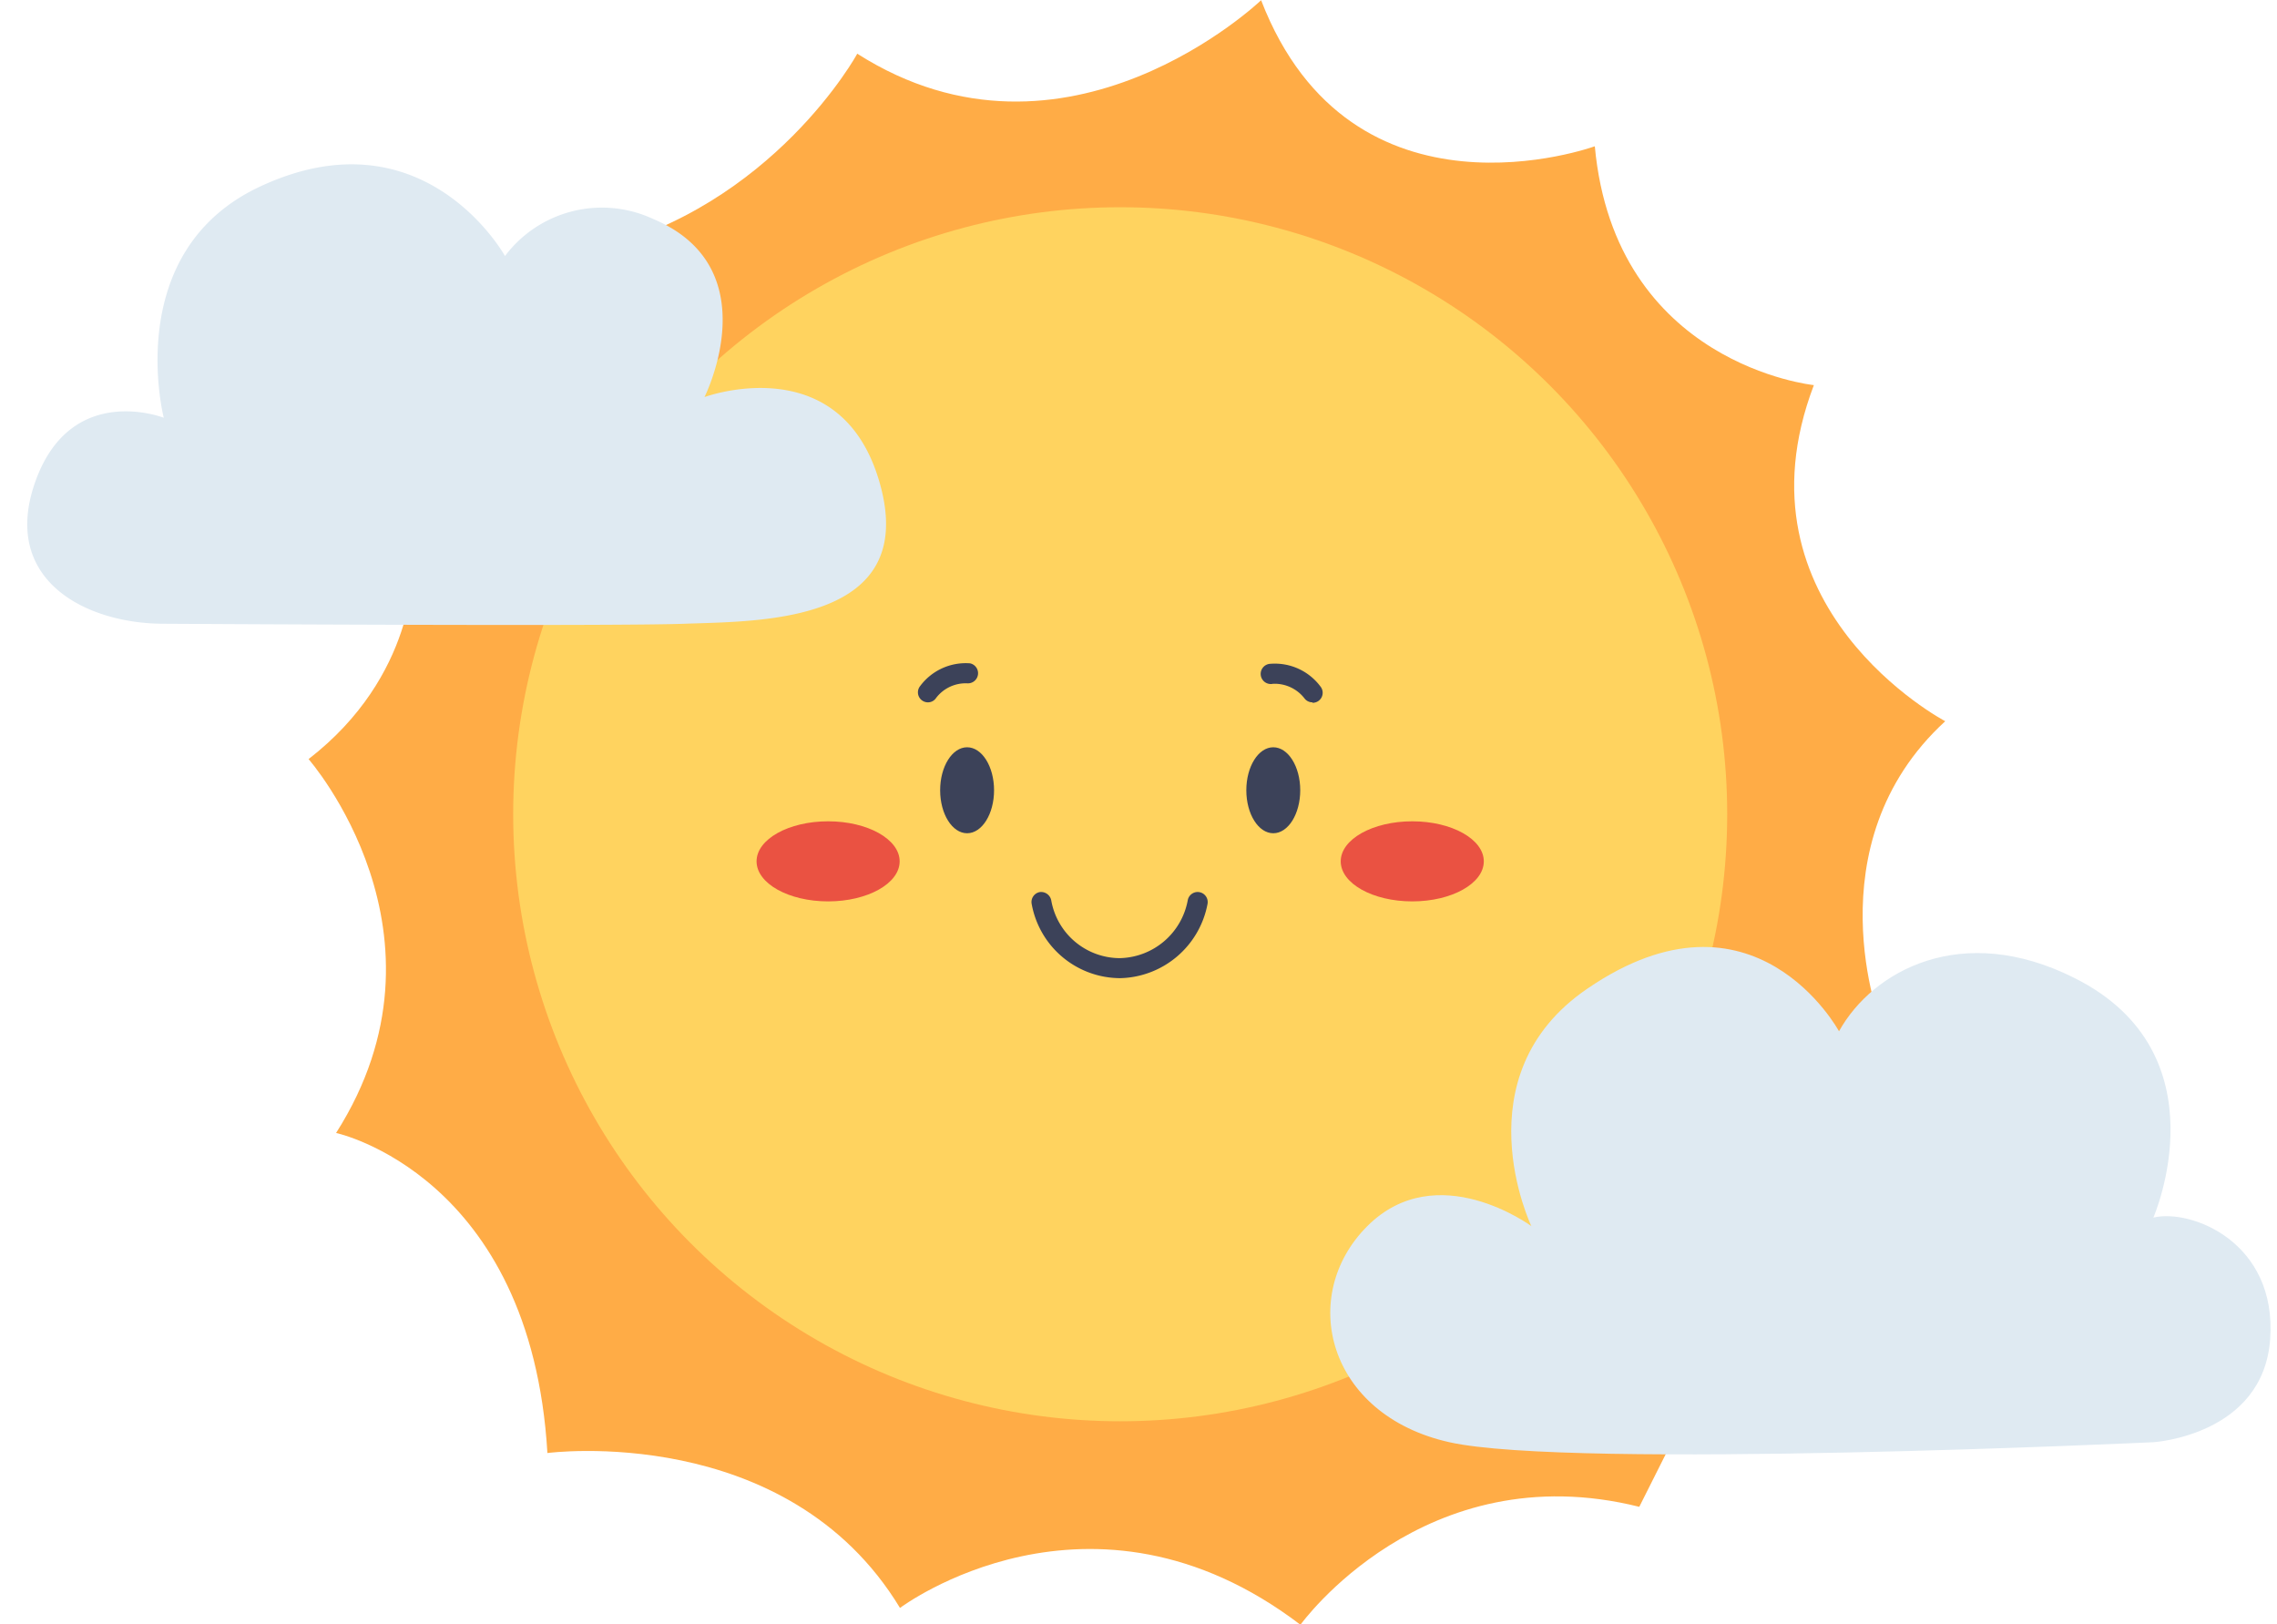
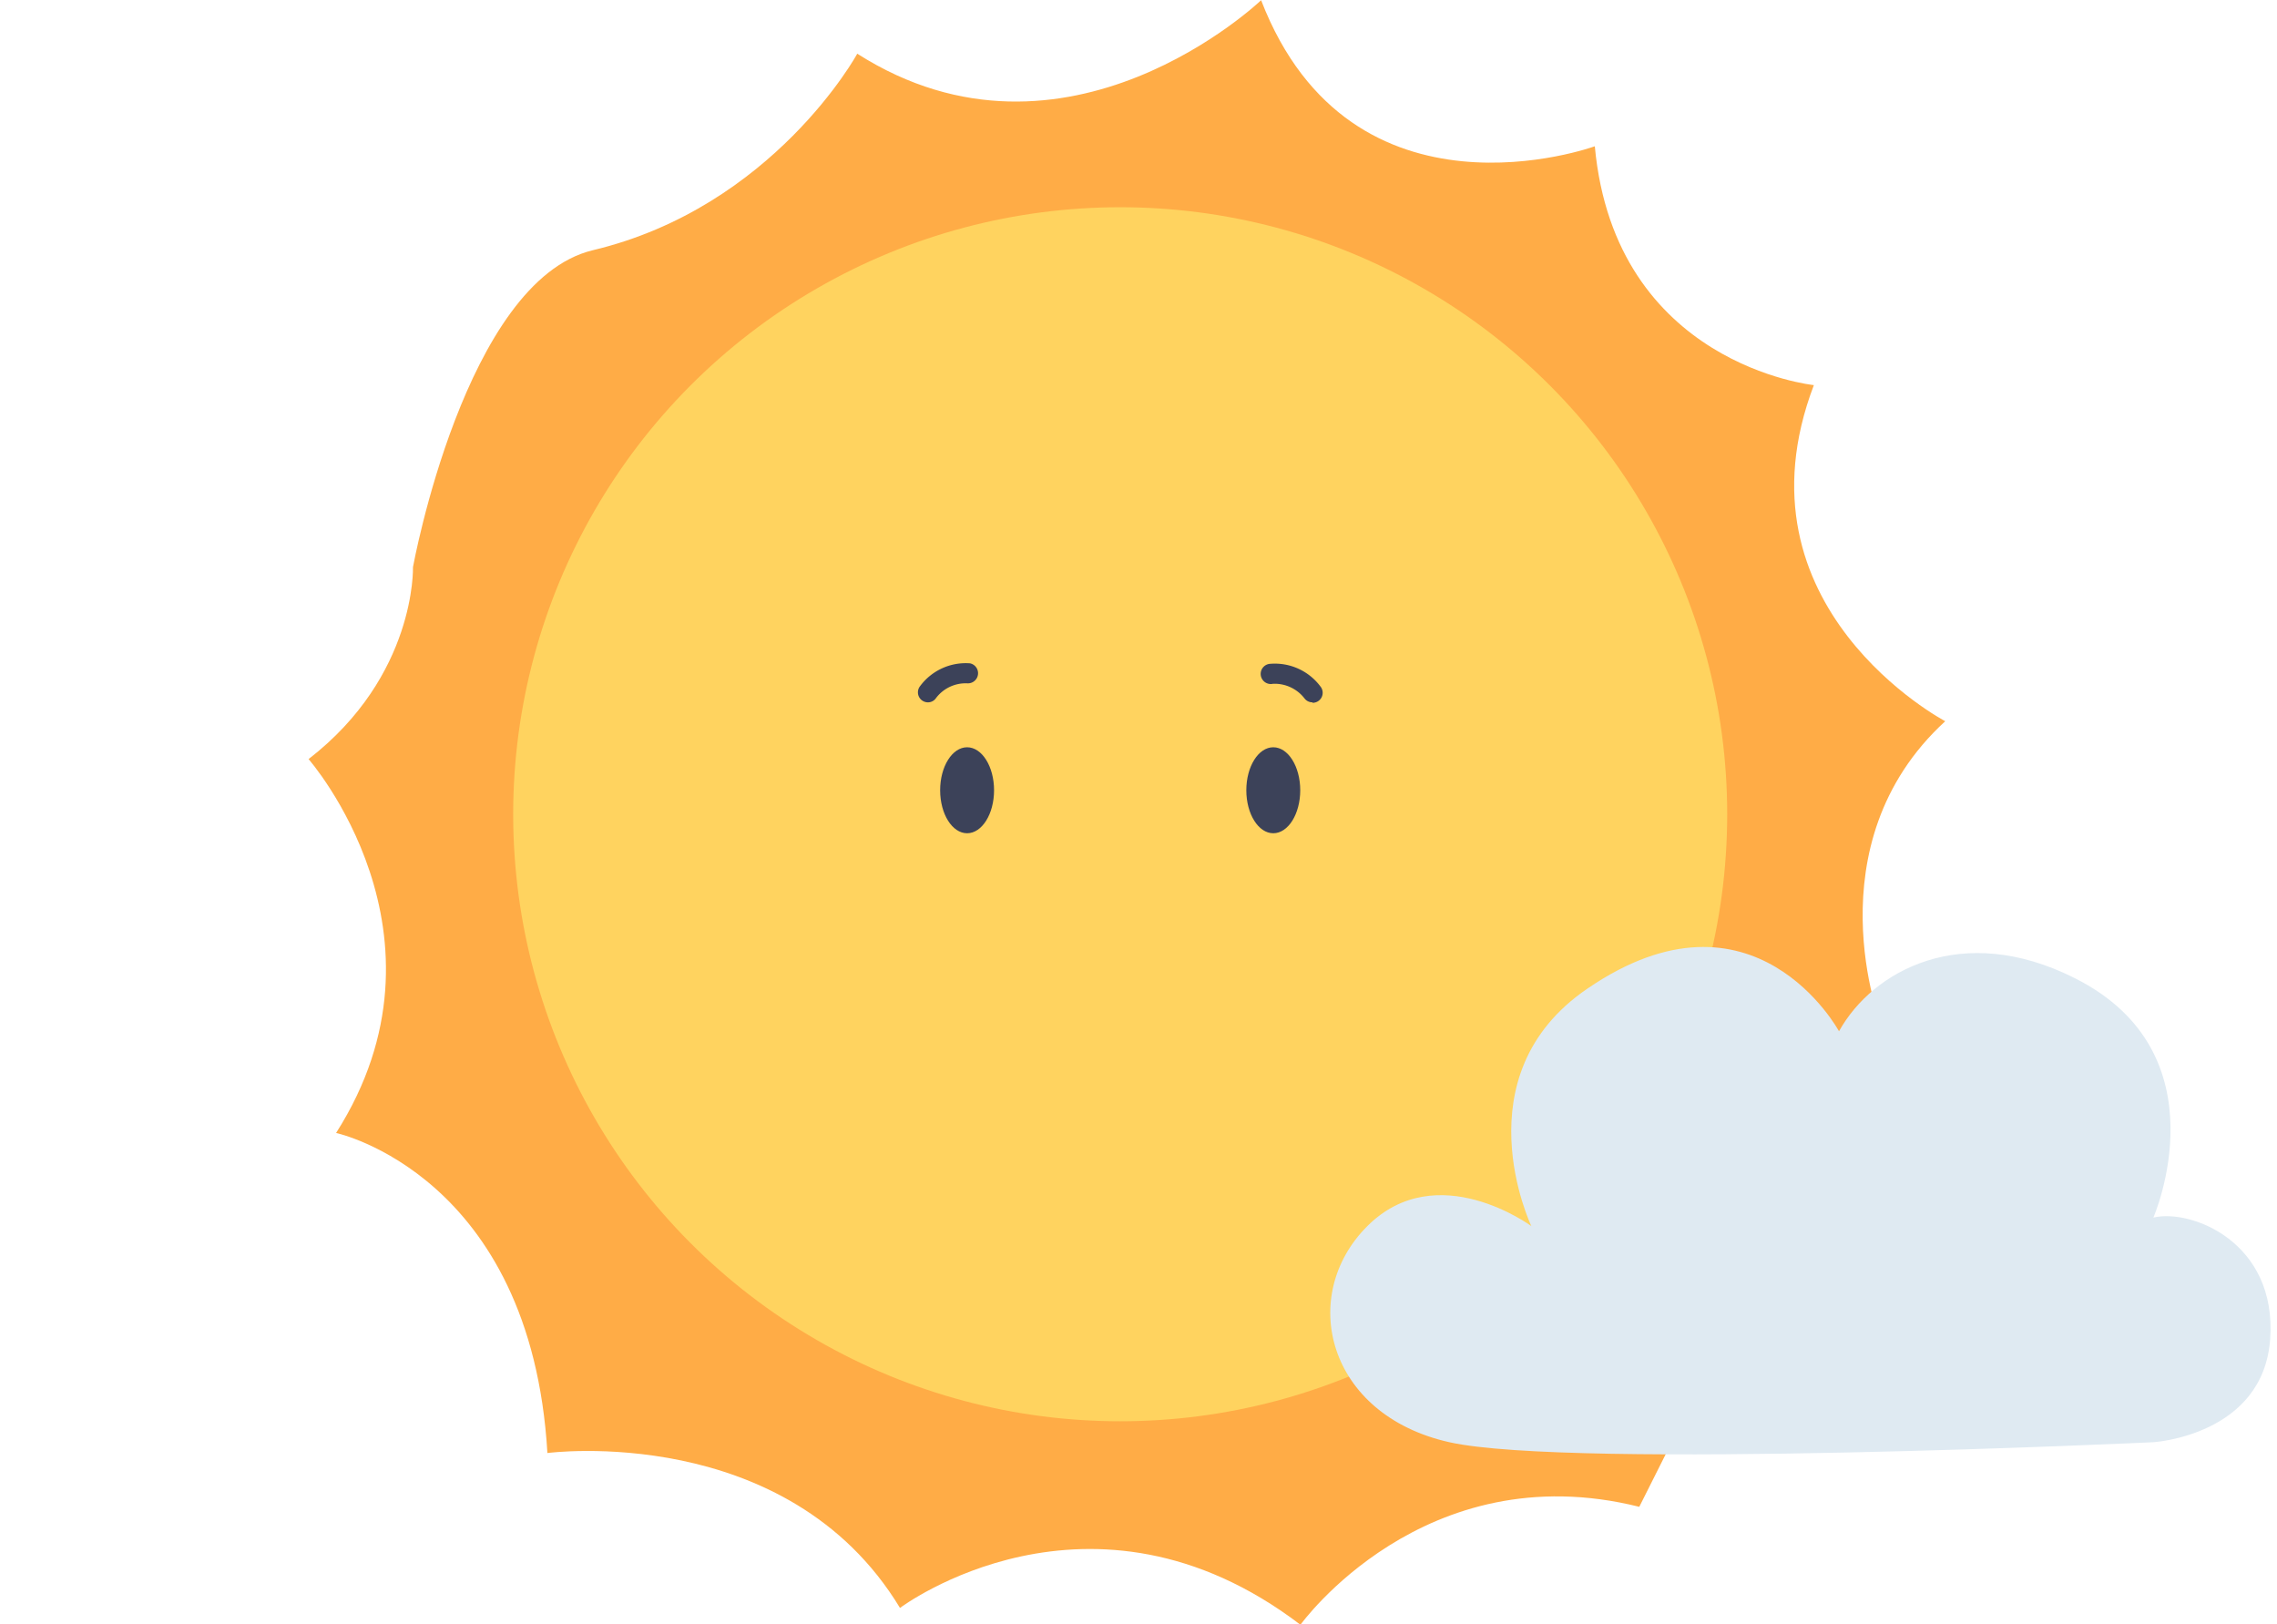
<svg xmlns="http://www.w3.org/2000/svg" data-name="Layer 1" height="142.8" preserveAspectRatio="xMidYMid meet" version="1.0" viewBox="-2.4 0.0 200.2 142.8" width="200.2" zoomAndPan="magnify">
  <g id="change1_1">
    <path d="M33.91,49.86s.3,9.55-9.18,16.88c0,0,13.54,15.42,2.42,32.87,0,0,17.13,3.68,18.58,28.14,0,0,21.06-2.79,31,13.62,0,0,16.73-12.59,35.21,1.48,0,0,10.84-15.1,29.79-10.37L163,90.13s-6.22-15.84,5.63-26.72c0,0-19-10-11.55-29.55,0,0-17.48-1.77-19.26-21,0,0-21.37,7.79-29.34-12.84,0,0-17.15,16.4-35.51,4.7C73,4.7,65.6,18.22,49.72,22,38.49,24.7,33.91,49.86,33.91,49.86Z" fill="#ffac46" />
  </g>
  <g id="change2_1">
    <circle cx="96.09" cy="71.59" fill="#ffd35f" r="53.37" />
  </g>
  <g id="change3_1">
-     <path d="M96.09,86a7.93,7.93,0,0,1-7.79-6.57.89.89,0,0,1,.73-1,.91.91,0,0,1,1,.74,6.14,6.14,0,0,0,6,5.07,6.21,6.21,0,0,0,6-5.09.88.88,0,0,1,1.74.32A8,8,0,0,1,96.09,86Z" fill="#3c4259" />
-   </g>
+     </g>
  <g id="change3_2">
    <path d="M79.2,61.75a.88.88,0,0,1-.7-1.43,5,5,0,0,1,4.39-2,.89.89,0,0,1-.21,1.76,3.27,3.27,0,0,0-2.78,1.29A.85.85,0,0,1,79.2,61.75Z" fill="#3c4259" />
  </g>
  <g id="change3_3">
    <ellipse cx="82.63" cy="69.48" fill="#3c4259" rx="2.37" ry="3.78" />
  </g>
  <g id="change3_4">
    <path d="M113,61.75a.87.87,0,0,1-.7-.34,3.32,3.32,0,0,0-2.78-1.29.89.89,0,1,1-.2-1.76,5,5,0,0,1,4.38,2,.88.88,0,0,1-.7,1.43Z" fill="#3c4259" />
  </g>
  <g id="change3_5">
    <ellipse cx="109.55" cy="69.48" fill="#3c4259" rx="2.37" ry="3.78" />
  </g>
  <g id="change4_1">
-     <ellipse cx="70.41" cy="75.73" fill="#ea5242" rx="6.29" ry="3.52" />
-   </g>
+     </g>
  <g id="change4_2">
-     <ellipse cx="121.77" cy="75.73" fill="#ea5242" rx="6.29" ry="3.52" />
-   </g>
+     </g>
  <g id="change5_1">
-     <path d="M12,54.84c-6.91,0-14.42-3.9-11.26-12.59S12,36.73,12,36.73,8.22,22.1,20.49,16.39C34.9,9.68,42,22.51,42,22.51a10.66,10.66,0,0,1,13-3.27c10.28,4.3,4.54,15.67,4.54,15.67S71.67,30.44,75,42.65,64.32,54.6,57.8,54.84,12,54.84,12,54.84Z" fill="#dfeaf2" />
-   </g>
+     </g>
  <g id="change5_2">
    <path d="M132.24,107.8s-8.29-6.12-14.42,0-3.55,16.59,7.21,19,61.9,0,61.9,0,9.67-.59,10.27-9.08-6.92-11.46-10.27-10.67c0,0,6.32-14.41-6.91-21.05-9.91-5-17.77-.66-20.73,4.67,0,0-7.45-13.79-22.12-3.75C125.92,94.58,132.24,107.8,132.24,107.8Z" fill="#dfeaf2" />
  </g>
</svg>